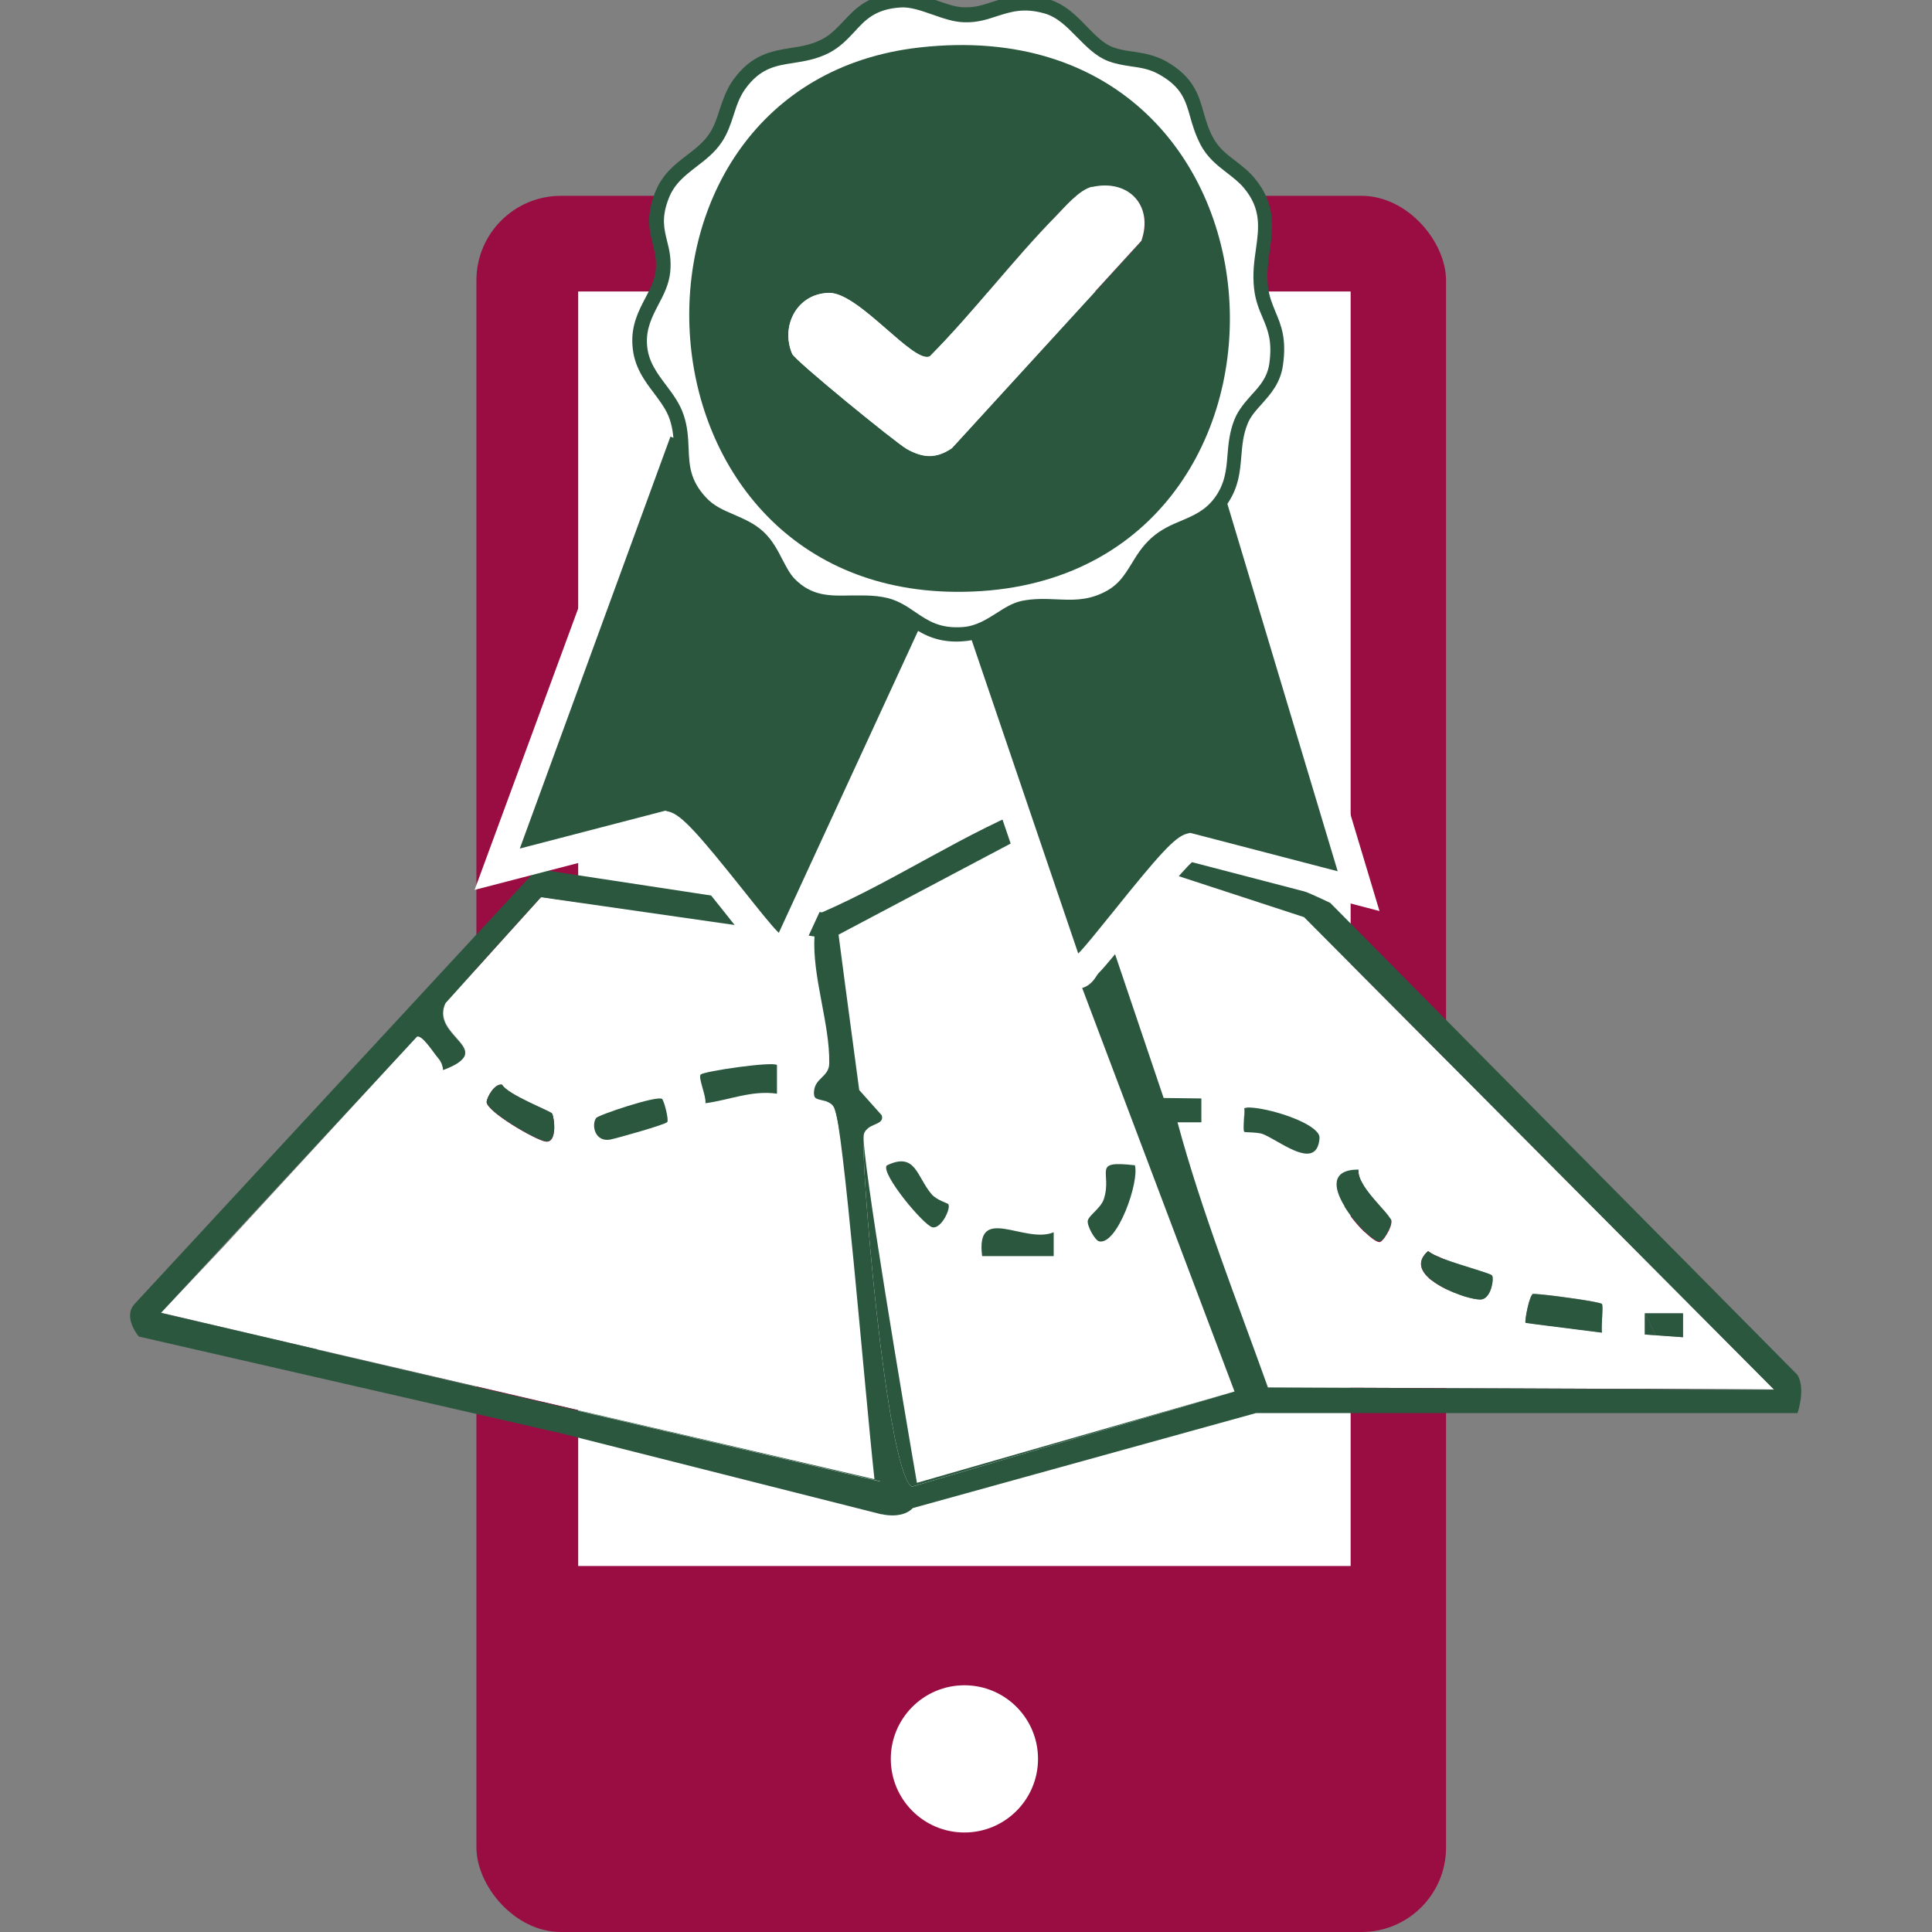
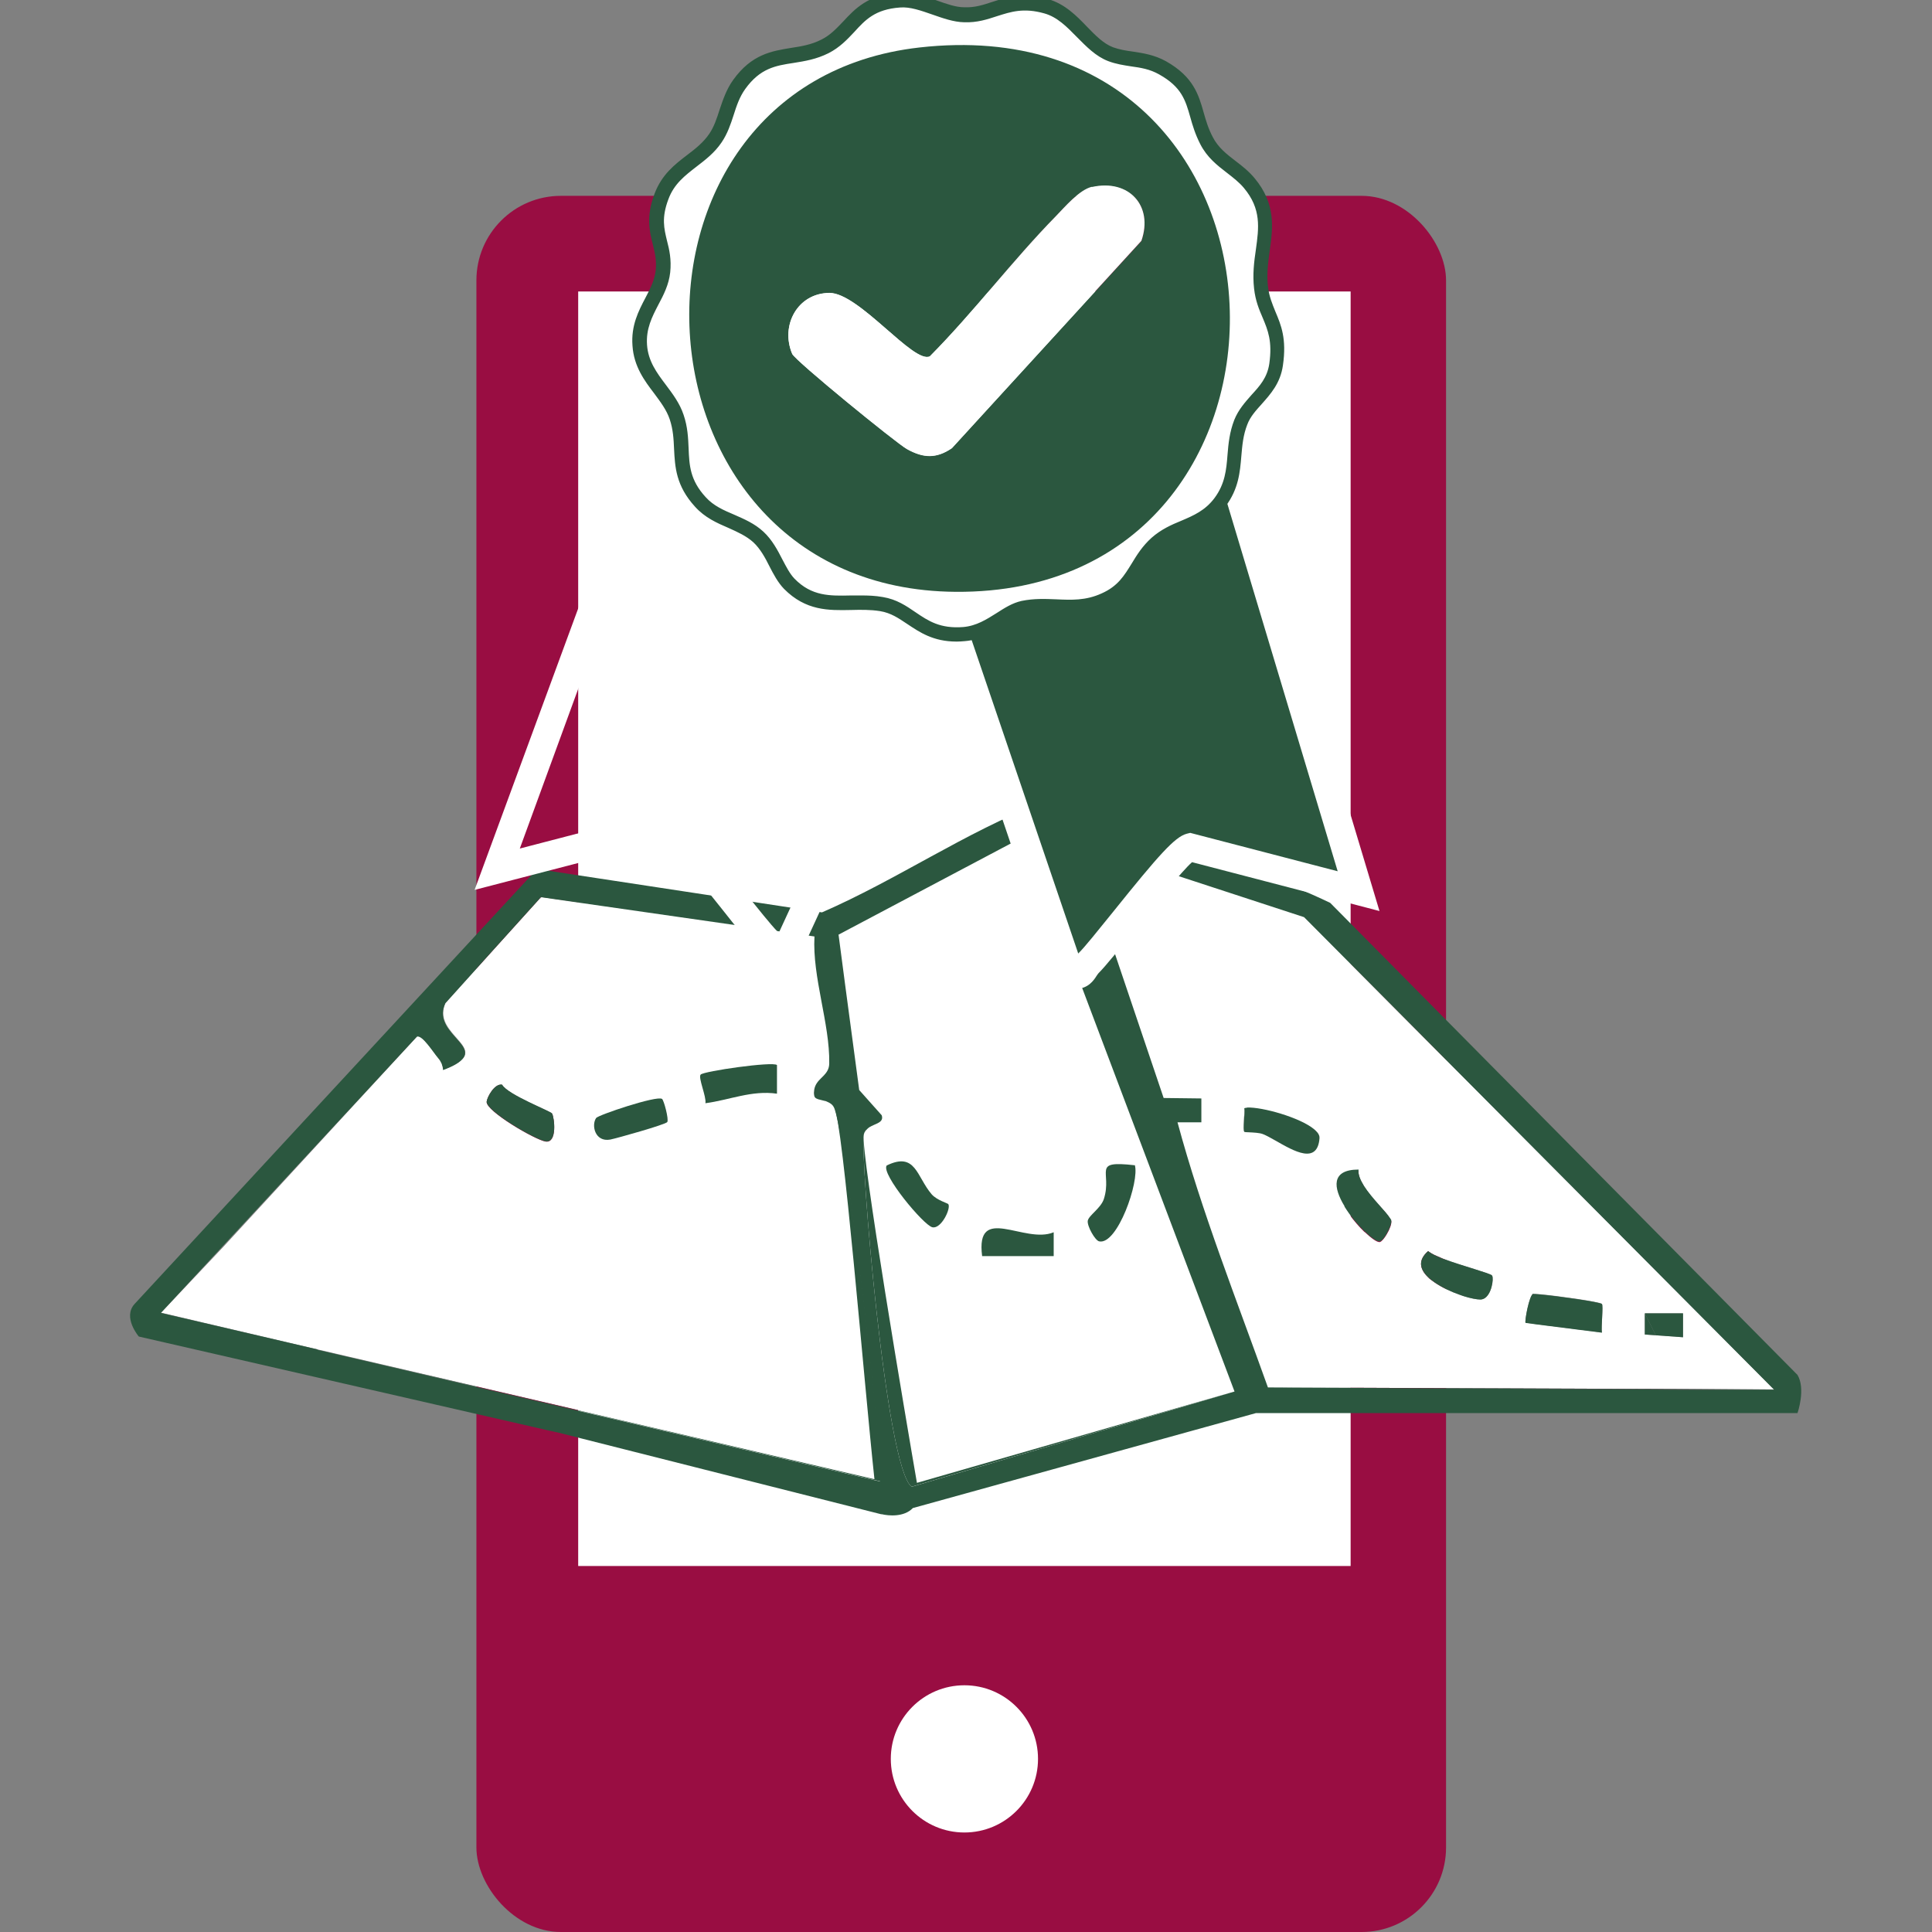
<svg xmlns="http://www.w3.org/2000/svg" id="Capa_1" version="1.1" viewBox="0 0 85.04 85.04">
  <rect x="0" y="0" width="85.04" height="85.04" fill="#808080" stroke="none" />
  <defs>
    <style>
      .st0 {
        fill: #3b3b3b;
      }

      .st1 {
        fill: #990d42;
      }

      .st2 {
        fill: #fff;
      }

      .st3 {
        fill: none;
      }

      .st4 {
        fill: #2b573f;
      }
    </style>
  </defs>
  <rect class="st1" x="20.97" y="8.62" width="42.68" height="76.42" rx="3.72" ry="3.72" />
  <rect class="st2" x="25.45" y="12.83" width="34" height="56.1" />
  <circle class="st2" cx="42.45" cy="77.42" r="3.24" />
  <g>
    <path class="st3" d="M65.7,56.23s-.01-.07-.03-.09c-.06-.09-1.31-.42-2.14-.73.83.31,2.08.64,2.14.73.01.02.02.05.03.09Z" />
    <path class="st3" d="M38.81,49.09l-.33-.37.33.37c.11.33-.27.36-.55.53.27-.17.66-.2.55-.53Z" />
    <polygon class="st3" points="48.65 46.18 54.34 61.25 54.34 61.25 54.34 61.25 48.65 46.18" />
    <path class="st3" d="M19.3,46.57c.06.07.11.15.15.24-.03-.09-.08-.17-.15-.24-.21-.23-.71-1.04-.94-.95h0c.24-.09.74.72.94.95Z" />
    <path class="st3" d="M19.51,47.09c0-.1-.03-.19-.06-.28.03.09.06.18.06.28h0Z" />
    <polygon class="st3" points="18.36 45.63 7.09 57.78 9.85 54.87 18.36 45.63" />
    <path class="st3" d="M64.25,56.99c-.37-.13-.78-.32-1.1-.54.32.22.72.41,1.1.54Z" />
    <path class="st3" d="M65.16,57.19h0c-.16,0-.44-.06-.74-.15.31.1.58.15.74.15Z" />
    <path class="st3" d="M70.51,58.65h0c-.04-.26.07-1.19,0-1.26-.09-.09-1.93-.35-2.7-.42.77.07,2.61.33,2.7.42.07.07-.04.99,0,1.26Z" />
    <path class="st3" d="M67.67,58.29l-.52-.07c-.05-.05.16-1.23.34-1.28.03,0,.15,0,.32.02-.18-.02-.3-.02-.32-.02-.18.05-.39,1.23-.34,1.28l.52.07Z" />
    <polygon class="st3" points="45.11 36.8 45.11 36.8 36.91 41.14 37.22 43.42 36.91 41.14 45.11 36.8" />
    <path class="st3" d="M24.55,63.06l-.1-.02s.06.02.09.03h0Z" />
    <polygon class="st3" points="7.08 57.8 13.99 59.4 7.08 57.79 7.08 57.8" />
    <polygon class="st3" points="23.83 39.48 23.83 39.49 35.88 41.21 23.83 39.48" />
    <path class="st3" d="M36.17,47.45c-.13.13-.26.27-.3.5.04-.23.16-.37.3-.5Z" />
    <polygon class="st3" points="23.75 39.58 23.75 39.58 21.79 41.75 23.75 39.58 23.75 39.58" />
    <path class="st3" d="M36.3,47.33c.13-.13.23-.28.23-.53.03-1.74-.75-3.79-.65-5.58-.1,1.79.68,3.84.65,5.58,0,.25-.11.4-.23.53Z" />
    <path class="st3" d="M36.42,48.49s.08.04.12.06c-.04-.02-.08-.04-.12-.06Z" />
    <path class="st3" d="M20.37,46.61s-.02.02-.03.03c0,0,.02-.02.03-.03Z" />
    <path class="st3" d="M36.13,48.41c.06.02.13.03.2.05-.07-.02-.14-.03-.2-.05Z" />
    <path class="st3" d="M63.01,55.17s.08.04.13.07c-.05-.02-.09-.05-.13-.07Z" />
    <path class="st3" d="M60.04,52.23c.35.55.97,1.11,1.14,1.41-.18-.29-.79-.86-1.14-1.41Z" />
-     <path class="st3" d="M62.55,55.66c.01.19.13.38.3.55-.18-.17-.29-.36-.3-.55Z" />
    <path class="st3" d="M54.77,48.77h0s.08-.01.13-.02c-.05,0-.09,0-.13.02Z" />
    <path class="st3" d="M59.8,51.51h0c-1.23,0-1.11.81-.62,1.61-.49-.8-.61-1.62.62-1.61Z" />
    <path class="st3" d="M60.74,54.66h0c.08-.02.2-.16.3-.34-.1.17-.22.32-.3.34Z" />
    <path class="st3" d="M60.07,54.22s0,0-.01,0c0,0,0,0,.01,0Z" />
    <path class="st3" d="M58.08,49.97c-.03-.09-.11-.17-.21-.26.1.09.18.17.21.26Z" />
    <path class="st3" d="M54.91,48.75c.66-.03,2.34.45,2.96.96-.62-.52-2.29-.99-2.96-.96Z" />
    <path class="st2" d="M36.72,48.72c-.04-.08-.11-.13-.18-.18-.04-.02-.08-.04-.12-.06-.03-.01-.06-.02-.09-.03-.07-.02-.14-.03-.2-.05-.14-.03-.25-.07-.27-.18,0-.1,0-.19,0-.27.04-.23.16-.37.3-.5.04-.04.09-.08.13-.13.13-.13.23-.28.23-.53.03-1.74-.75-3.79-.65-5.58l-12.05-1.73-.08.09h0s-1.96,2.17-1.96,2.17l-2.17,2.41c-.57,1.22,1.34,1.79.76,2.45,0,0-.02.02-.03.03-.14.15-.4.3-.83.46h0c0-.1-.03-.19-.06-.28s-.08-.17-.15-.24c-.21-.23-.71-1.04-.94-.95h0s-8.51,9.24-8.51,9.24l-2.76,2.92h0s6.9,1.62,6.9,1.62l24.5,5.7c-.46-4.26-1.38-15.67-1.77-16.39ZM24.02,50.25c-.46-.07-2.63-1.34-2.6-1.75.02-.21.35-.82.68-.75.24.45,2.14,1.17,2.2,1.27.1.17.24,1.3-.28,1.23ZM29.37,49.39c-.08.11-2.21.71-2.51.77-.67.13-.84-.62-.62-.95.09-.13,2.66-1,2.9-.84.08.06.31.91.23,1.02ZM31.06,48.56c.05-.29-.33-1.13-.21-1.26.13-.15,3.19-.6,3.36-.42v1.26c-1.1-.16-2.08.28-3.15.42Z" />
    <path class="st2" d="M47.43,37.11l3.79,11.22,1.66.02v1.05s-1.05,0-1.05,0c1.06,3.93,2.6,7.81,3.98,11.67l22.28.09-20.69-20.8-9.97-3.26ZM72.4,57.81h1.68c0,.35,0,.7,0,1.05l-1.68-.12v-.93ZM67.49,56.95s.15,0,.32.02c.77.07,2.61.33,2.7.42.07.07-.04,1,0,1.26h0s-2.84-.36-2.84-.36l-.52-.07c-.05-.05.16-1.23.34-1.28ZM62.86,55.07s.09.07.15.1c.04.02.08.04.13.07.11.05.25.11.39.17.83.31,2.08.64,2.14.73.01.02.02.05.03.09.03.27-.13.97-.54.97h0c-.16,0-.44-.06-.74-.15-.06-.02-.11-.04-.17-.06-.37-.13-.78-.32-1.1-.54-.11-.08-.22-.15-.3-.24-.18-.17-.29-.36-.3-.55-.01-.19.08-.39.31-.59ZM59.8,51.51h0s0,0,0,0c-.03.21.08.47.24.72.35.55.97,1.11,1.14,1.41.02.04.05.08.06.11.02.12-.07.37-.2.58-.1.17-.22.32-.3.34h0c-.11.03-.37-.16-.67-.44,0,0,0,0-.01,0-.23-.22-.47-.5-.68-.79-.07-.1-.14-.2-.2-.3-.49-.8-.61-1.62.62-1.61ZM58.08,49.97s.02.09.02.13c-.02.28-.1.46-.21.56-.49.45-1.68-.5-2.28-.74-.15-.06-.42-.07-.61-.08-.11,0-.2-.01-.21-.02-.09-.09.03-.8,0-1.04h0s.08-.01.13-.02c0,0,.01,0,.02,0,.66-.03,2.34.45,2.96.96.1.09.18.17.21.26Z" />
    <polygon class="st4" points="72.88 58.77 72.4 57.81 72.4 58.74 72.88 58.77" />
    <path class="st4" d="M74.08,57.81h-1.68s.48.96.48.96l-.48-.03v-.93s0,.93,0,.93l1.68.12c0-.35,0-.7,0-1.05Z" />
    <path class="st2" d="M48.65,46.18l-3.54-9.38-8.2,4.34.3,2.28.61,4.56.66.74.33.37c.11.33-.27.36-.55.53-.12.07-.21.17-.24.33-.14.75,1.86,12.54,2.34,15.32l13.97-4.02h0s-5.69-15.07-5.69-15.07ZM41.04,54.02c-.38-.09-2.27-2.36-2.01-2.72,1.28-.62,1.31.49,1.98,1.27.22.26.7.39.73.43.12.18-.32,1.11-.7,1.02ZM43.23,55.29c-.31-2.34,1.87-.51,3.15-1.05v1.05s-3.15,0-3.15,0ZM48.38,54.66c-.18-.04-.54-.69-.5-.91.05-.25.58-.56.71-.96.38-1.2-.58-1.7,1.35-1.48.23.71-.77,3.54-1.57,3.36Z" />
    <path class="st4" d="M30.84,47.3c-.12.13.26.97.21,1.26,1.06-.14,2.04-.58,3.15-.42v-1.26c-.17-.17-3.23.27-3.36.42Z" />
    <path class="st4" d="M22.1,47.74c-.33-.06-.66.55-.68.75-.03.41,2.14,1.68,2.6,1.75.52.07.38-1.06.28-1.23-.07-.11-1.96-.83-2.2-1.27Z" />
    <path class="st4" d="M26.24,49.21c-.22.32-.05,1.07.62.95.3-.06,2.43-.66,2.51-.77.08-.11-.15-.97-.23-1.02-.23-.16-2.81.71-2.9.84Z" />
    <path class="st4" d="M67.49,56.95c-.18.05-.39,1.23-.34,1.28l.52.07,2.84.36c-.04-.26.07-1.19,0-1.26-.09-.09-1.93-.35-2.7-.42-.18-.02-.3-.02-.32-.02Z" />
    <polygon class="st0" points="70.51 58.65 70.51 58.65 67.67 58.29 70.51 58.65" />
    <path class="st4" d="M54.9,48.76s-.09,0-.13.02c.04.24-.08.95,0,1.04.01.01.1.02.21.02.19.01.46.02.61.08.61.24,1.79,1.19,2.28.74.11-.1.19-.28.21-.56,0-.04,0-.08-.02-.13-.03-.09-.11-.17-.21-.26-.62-.52-2.29-.99-2.96-.96,0,0-.01,0-.02,0Z" />
    <path class="st0" d="M55.61,49.92c-.15-.06-.42-.07-.61-.08.19.01.46.02.61.08.61.24,1.79,1.19,2.28.74-.49.45-1.68-.5-2.28-.74Z" />
    <path class="st0" d="M54.77,48.77h0c.04.24-.08.95,0,1.04.01.01.1.02.21.02-.11,0-.2-.01-.21-.02-.09-.09.03-.8,0-1.04Z" />
    <path class="st0" d="M54.9,48.76s.01,0,.02,0c0,0-.01,0-.02,0Z" />
    <path class="st4" d="M59.18,53.11c.06.1.13.2.2.3.21.3.46.57.68.79,0,0,0,0,.01,0,.3.29.56.47.67.44.08-.02.2-.16.3-.34.12-.21.22-.46.2-.58,0-.03-.03-.07-.06-.11-.18-.29-.79-.86-1.14-1.41-.16-.26-.27-.51-.24-.72-1.23,0-1.11.81-.62,1.61Z" />
    <path class="st0" d="M60.74,54.66h0c-.11.03-.37-.16-.67-.44.3.29.56.47.67.44Z" />
-     <path class="st0" d="M61.05,54.32c.12-.21.22-.46.2-.58,0-.03-.03-.07-.06-.11.02.04.05.08.06.11.02.12-.07.37-.2.58Z" />
    <path class="st0" d="M59.8,51.51h0c-.03.21.08.47.24.72-.16-.26-.27-.51-.24-.72Z" />
    <path class="st0" d="M60.06,54.21c-.23-.22-.47-.5-.68-.79.21.3.46.57.68.79Z" />
    <path class="st4" d="M63.15,56.45c.32.22.72.41,1.1.54.06.02.12.04.17.06.31.1.58.15.74.15.41,0,.57-.7.54-.97,0-.04-.01-.07-.03-.09-.06-.09-1.31-.42-2.14-.73-.15-.06-.28-.11-.39-.17-.05-.02-.09-.05-.13-.07-.06-.04-.12-.07-.15-.1-.23.2-.32.4-.31.59.01.19.13.38.3.55.09.08.19.16.3.24Z" />
    <path class="st0" d="M63.14,55.24c.11.05.25.11.39.17-.15-.06-.28-.11-.39-.17Z" />
    <path class="st0" d="M63.01,55.17c-.06-.04-.12-.07-.15-.1-.23.2-.32.4-.31.59-.01-.19.08-.39.31-.59.03.03.09.07.15.1Z" />
    <path class="st0" d="M63.15,56.45c-.11-.08-.22-.15-.3-.24.09.08.19.16.3.24Z" />
    <path class="st0" d="M65.16,57.19h0c.41,0,.57-.7.54-.97.03.27-.13.97-.54.97Z" />
    <path class="st0" d="M64.42,57.04c-.06-.02-.11-.04-.17-.06.06.02.11.04.17.06Z" />
    <path class="st4" d="M49.94,51.29c-1.93-.22-.97.28-1.35,1.48-.13.41-.66.72-.71.96-.04.23.32.87.5.91.8.18,1.79-2.65,1.57-3.36Z" />
    <path class="st4" d="M41.01,52.57c-.67-.78-.7-1.89-1.98-1.27-.27.36,1.63,2.64,2.01,2.72.39.09.83-.84.7-1.02-.03-.04-.5-.17-.73-.43Z" />
    <path class="st4" d="M43.23,55.29h3.15v-1.05c-1.28.54-3.45-1.29-3.15,1.05Z" />
    <path class="st4" d="M79.14,60.54l-20.59-20.8c-4.03-1.93-8.51-2.86-12.72-4.4-3.33,1.29-6.36,3.39-9.65,4.82l-11.63-1.77h0s-.9-.15-.9-.15L5.92,57.4c-.53.59.19,1.43.19,1.43h0s18.1,4.15,18.1,4.15c.08.01.16.03.23.05l.1.02,14.24,3.6s.01,0,.02,0h.01s0,0,0,0c.29.07.98.14,1.37-.27l15.1-4.18h23.84s.37-1.06,0-1.68ZM13.99,59.4l-6.91-1.61h0s0,0,0,0h0s11.27-12.16,11.27-12.16h0c.24-.09.74.72.94.95.06.07.11.15.15.24.03.09.06.18.06.28.43-.16.69-.31.83-.46,0,0,.02-.02.03-.03.58-.66-1.32-1.24-.76-2.45l2.17-2.41,1.96-2.17h0s.07-.09.07-.09h0s0,0,0,0l12.05,1.73c-.1,1.79.68,3.84.65,5.58,0,.25-.11.4-.23.53-.04.04-.09.09-.13.13-.13.13-.26.27-.3.5-.01.08-.02.17,0,.27.02.11.13.15.27.18.06.02.13.03.2.05.03,0,.06.02.09.03.04.02.08.04.12.06.07.04.13.09.18.18.47.86,2.06,14.28,2.04,16.48l-24.78-5.8ZM40.13,65.44c-1.14-.77-2.28-14.6-2.11-15.49.03-.16.13-.25.24-.33.27-.17.66-.2.55-.53l-.33-.37-.66-.74-.61-4.56-.3-2.28,8.2-4.34h0s3.54,9.38,3.54,9.38l5.69,15.07h0s-14.2,4.19-14.2,4.19ZM74.08,61.17l-18.27-.1c-1.38-3.86-2.92-7.74-3.98-11.67h1.05s0-1.05,0-1.05l-1.66-.02-3.79-11.22,9.97,3.26,20.69,20.8h-4.01Z" />
    <polygon class="st0" points="24.55 63.07 24.55 63.06 24.55 63.07 24.55 63.07" />
    <polygon class="st0" points="18.36 45.63 18.36 45.63 18.36 45.63 18.36 45.63" />
    <polygon class="st0" points="7.08 57.79 7.08 57.79 7.09 57.78 7.08 57.79" />
    <polygon class="st0" points="23.82 39.48 23.75 39.58 23.83 39.49 23.82 39.48" />
    <path class="st0" d="M19.62,44.15l2.17-2.41-2.17,2.41c-.57,1.22,1.34,1.79.76,2.45.58-.66-1.32-1.24-.76-2.45Z" />
    <path class="st0" d="M36.33,48.46s.06.02.09.03c-.03-.01-.06-.02-.09-.03Z" />
    <path class="st0" d="M36.13,48.41c-.14-.03-.25-.07-.27-.18,0-.1,0-.19,0-.27-.01.08-.02.17,0,.27.02.11.13.15.27.18Z" />
    <path class="st4" d="M36.54,48.54c.07.04.13.09.18.18.39.72,1.31,12.12,1.77,16.39l-24.5-5.7,24.78,5.8c.02-2.2-1.58-15.62-2.04-16.48-.04-.08-.11-.13-.18-.18Z" />
    <path class="st0" d="M20.34,46.63c-.14.15-.4.3-.83.46h0c.43-.16.69-.31.83-.46Z" />
    <path class="st0" d="M36.3,47.33s-.09.09-.13.13c.04-.04.09-.08.13-.13Z" />
    <polygon class="st0" points="74.08 61.17 78.09 61.16 55.81 61.07 74.08 61.17" />
-     <polygon class="st0" points="37.22 43.42 37.82 47.98 38.48 48.72 37.82 47.98 37.22 43.42" />
    <polygon class="st0" points="45.11 36.8 45.11 36.8 48.65 46.18 45.11 36.8" />
    <path class="st4" d="M38.02,49.95c.03-.16.13-.25.24-.33-.12.07-.21.17-.24.33-.17.89.97,14.72,2.11,15.49l14.2-4.19-13.97,4.02c-.48-2.77-2.48-14.57-2.34-15.32Z" />
    <path class="st0" d="M24.22,62.99l.23.05c-.07-.02-.15-.04-.23-.05Z" />
  </g>
  <g>
    <g>
-       <path class="st4" d="M34.58,41.92c-.55.14-.54-.22-.79-.47-.84-.83-3.79-4.93-4.49-5.11l-7.41,1.93,7.16-19.59c.49-.53,2.55,1.02,2.79,1.31,1.08,1.33,1.84,3.49,3.59,3.72,1.87.26,5.67-.49,6.99,1.22l-7.83,16.99Z" />
      <path class="st2" d="M34.36,42.58c-.56,0-.82-.39-.93-.57-.03-.04-.06-.09-.08-.11-.33-.33-.92-1.06-1.59-1.91-.78-.98-2.04-2.56-2.55-2.98l-8.32,2.16,7.7-20.92c.14-.15.37-.32.8-.31,1,.03,2.67,1.33,2.93,1.65.32.39.61.85.88,1.29.68,1.07,1.32,2.08,2.3,2.21.49.07,1.17.06,1.89.05,1.95-.03,4.38-.06,5.51,1.41l.23.3-8.12,17.6-.29.07c-.14.04-.27.05-.38.05ZM29.3,35.69l.16.04c.55.15,1.3,1,3.27,3.47.62.78,1.21,1.52,1.49,1.8.02.02.04.04.06.06l7.38-16c-.9-.71-2.74-.69-4.25-.67-.77.01-1.5.02-2.08-.06-1.55-.21-2.42-1.58-3.19-2.78-.27-.43-.53-.83-.8-1.17-.25-.28-1.32-1-1.83-1.16l-6.63,18.13,6.42-1.67Z" />
    </g>
    <g>
      <path class="st4" d="M54.18,20.53l5.62,18.7-7.41-1.93c-.65.17-3.64,4.28-4.49,5.11-.25.25-.24.61-.79.47l-6.15-18.1c1.93-1.61,4.33.32,6.32.26,2.26-.07,3.51-1.67,4.93-3.3.47-.54,1.11-1.28,1.98-1.22Z" />
      <path class="st2" d="M47.33,43.54c-.11,0-.24-.02-.38-.05l-.33-.08-6.4-18.83.33-.28c1.5-1.25,3.19-.75,4.67-.3.73.22,1.42.42,2.03.41,1.85-.05,2.95-1.32,4.21-2.79l.26-.3c.53-.61,1.34-1.52,2.51-1.43l.43.03,6.06,20.18-8.25-2.15c-.43.37-1.71,1.96-2.49,2.94-.7.87-1.3,1.62-1.63,1.95-.02.02-.05.07-.08.11-.12.19-.37.58-.94.58ZM41.7,25.03l5.76,16.94s0,0,0,0c.29-.28.89-1.04,1.54-1.84,2-2.49,2.71-3.29,3.23-3.43l.16-.04,6.49,1.69-5.14-17.12c-.4.16-.76.58-1.06.93l-.26.3c-1.34,1.55-2.72,3.15-5.12,3.22-.83.03-1.63-.23-2.43-.47-1.2-.36-2.25-.68-3.17-.18Z" />
    </g>
    <g>
      <path class="st2" d="M39.58,0c.94-.07,1.96.63,2.86.65,1.31.03,1.93-.84,3.61-.37,1.23.34,1.79,1.71,2.84,2.11.74.28,1.49.15,2.29.61,1.59.9,1.27,1.93,1.92,3.19.46.89,1.3,1.18,1.88,1.87,1.32,1.58.33,2.89.52,4.6.14,1.28.92,1.64.67,3.39-.17,1.21-1.18,1.58-1.56,2.53-.48,1.22-.04,2.34-.91,3.52-.8,1.08-1.92,1-2.81,1.8-.94.83-.93,1.9-2.27,2.5s-2.36.1-3.58.35c-.82.17-1.45,1.06-2.6,1.16-1.91.16-2.3-1.1-3.63-1.32-1.47-.25-2.8.39-4.06-.89-.52-.53-.71-1.45-1.36-2.05-.75-.69-1.81-.73-2.55-1.54-1.21-1.32-.59-2.41-1.04-3.73-.39-1.13-1.52-1.77-1.63-3.16s.9-2.12,1.02-3.25c.13-1.26-.64-1.76-.07-3.3.49-1.32,1.7-1.56,2.38-2.57.48-.72.51-1.62,1.05-2.36,1.16-1.62,2.44-.99,3.78-1.68,1.2-.61,1.33-1.89,3.26-2.04ZM40.77,4.11c-11.84,1.33-11,19.81,1.32,19.9,13.91.11,13.25-21.54-1.32-19.9Z" />
      <path class="st4" d="M42.1,28.24c-1.02,0-1.62-.41-2.16-.77-.39-.26-.72-.49-1.2-.57-.44-.07-.87-.06-1.29-.05-.97.02-1.98.04-2.94-.93-.27-.28-.46-.64-.64-.99-.19-.38-.4-.77-.71-1.06-.31-.28-.69-.45-1.09-.63-.51-.22-1.04-.45-1.48-.94-.84-.92-.88-1.75-.92-2.54-.02-.44-.04-.85-.19-1.3-.14-.42-.41-.77-.69-1.15-.42-.55-.89-1.18-.95-2.09-.07-.89.27-1.54.57-2.11.21-.4.4-.77.45-1.2.05-.46-.04-.8-.13-1.17-.14-.56-.3-1.2.08-2.21.32-.85.89-1.29,1.44-1.71.37-.28.71-.55.97-.93.21-.31.33-.67.45-1.05.15-.44.3-.9.6-1.32.81-1.13,1.69-1.27,2.54-1.41.46-.07.9-.14,1.35-.37.4-.2.67-.5.96-.8.51-.55,1.09-1.17,2.42-1.27h0c.57-.04,1.14.15,1.69.35.43.15.84.3,1.21.3.48.02.85-.11,1.25-.24.63-.2,1.34-.43,2.44-.12.74.21,1.26.74,1.72,1.22.37.38.72.74,1.14.9.28.1.56.15.87.19.45.07.95.14,1.47.43,1.2.68,1.43,1.47,1.65,2.25.1.35.2.7.4,1.08.24.47.62.76,1.01,1.06.29.22.58.45.83.75.95,1.14.81,2.19.67,3.19-.07.5-.14,1.02-.08,1.57.05.45.19.77.33,1.12.25.59.5,1.19.33,2.36-.11.79-.55,1.27-.93,1.7-.26.29-.51.56-.64.91-.18.46-.22.91-.26,1.38-.06.71-.12,1.45-.69,2.21-.51.69-1.12.95-1.71,1.2-.41.17-.8.34-1.14.65-.34.3-.54.64-.76.99-.34.57-.7,1.16-1.59,1.56-.84.38-1.57.35-2.28.32-.46-.02-.9-.04-1.36.06-.29.06-.57.24-.9.45-.47.3-1.01.65-1.74.71-.12.01-.24.02-.36.02ZM37.9,26.21c.31,0,.63.01.96.07.61.1,1.03.39,1.44.67.56.38,1.08.73,2.1.65.58-.05,1.03-.34,1.46-.61.36-.23.7-.45,1.11-.54.54-.11,1.03-.09,1.52-.07.67.03,1.3.06,2-.26.72-.32.99-.78,1.32-1.31.23-.38.47-.77.88-1.14.42-.37.87-.57,1.31-.75.54-.23,1.05-.45,1.46-1,.46-.62.52-1.24.57-1.89.04-.5.09-1.01.3-1.55.18-.45.48-.78.76-1.1.36-.39.69-.76.78-1.37.14-.99-.06-1.47-.29-2.02-.16-.37-.32-.75-.38-1.29-.07-.62,0-1.18.08-1.72.13-.95.25-1.78-.53-2.71-.21-.25-.47-.45-.74-.66-.43-.33-.88-.68-1.18-1.27-.22-.43-.34-.83-.44-1.19-.21-.74-.38-1.32-1.36-1.87-.42-.24-.82-.3-1.25-.36-.32-.05-.66-.1-1-.23-.55-.21-.96-.64-1.37-1.05-.45-.46-.87-.89-1.44-1.05-.92-.26-1.48-.07-2.08.12-.43.14-.87.29-1.45.27-.47-.01-.94-.18-1.4-.34-.49-.17-.99-.35-1.43-.31l-.02-.31.02.31c-1.09.08-1.52.54-2.01,1.08-.31.33-.64.68-1.13.93-.54.27-1.04.35-1.54.43-.79.12-1.47.23-2.13,1.15-.25.35-.38.74-.51,1.15-.13.4-.27.82-.53,1.2-.31.46-.72.77-1.11,1.07-.5.39-.98.75-1.23,1.43-.31.82-.19,1.29-.06,1.83.1.38.2.82.14,1.39-.06.54-.29.99-.52,1.42-.28.54-.55,1.06-.5,1.77.05.72.43,1.23.83,1.76.3.4.61.81.78,1.32.18.53.2,1.01.22,1.47.03.75.06,1.4.75,2.15.35.39.8.58,1.27.78.43.19.88.38,1.27.74.39.36.63.82.84,1.23.17.32.32.62.53.84.76.78,1.56.76,2.48.74.15,0,.3,0,.46,0ZM42.19,24.32s-.07,0-.1,0c-6.54-.05-9.78-5.13-10.03-9.83-.24-4.65,2.37-9.99,8.68-10.7h0c4.26-.48,7.77.96,9.87,4.07,2.22,3.28,2.44,7.85.55,11.39-1.75,3.27-4.93,5.07-8.97,5.07ZM40.81,4.42c-5.91.67-8.35,5.67-8.13,10.04.23,4.41,3.27,9.19,9.41,9.23h.1c3.79,0,6.78-1.68,8.42-4.74,1.79-3.34,1.58-7.65-.52-10.74-1.97-2.9-5.26-4.25-9.28-3.8h0Z" />
    </g>
    <path class="st4" d="M40.47,2.09c17.54-1.98,18.33,24.09,1.59,23.96-14.83-.11-15.84-22.35-1.59-23.96ZM48.07,8.23c-.56.13-1.19.87-1.59,1.29-1.92,1.96-3.61,4.22-5.55,6.17-.71.35-3.11-2.8-4.42-2.79-1.4,0-2.17,1.42-1.64,2.68.13.3,4.57,3.92,5.05,4.19.72.4,1.29.43,1.98-.04l8.34-9.12c.54-1.55-.56-2.73-2.17-2.37Z" />
    <path class="st2" d="M48.07,8.23c1.61-.36,2.71.82,2.17,2.37l-8.34,9.12c-.69.47-1.26.44-1.98.04-.48-.27-4.92-3.89-5.05-4.19-.53-1.25.24-2.67,1.64-2.68,1.3,0,3.71,3.15,4.42,2.79,1.94-1.96,3.63-4.21,5.55-6.17.4-.41,1.03-1.16,1.59-1.29Z" />
  </g>
</svg>